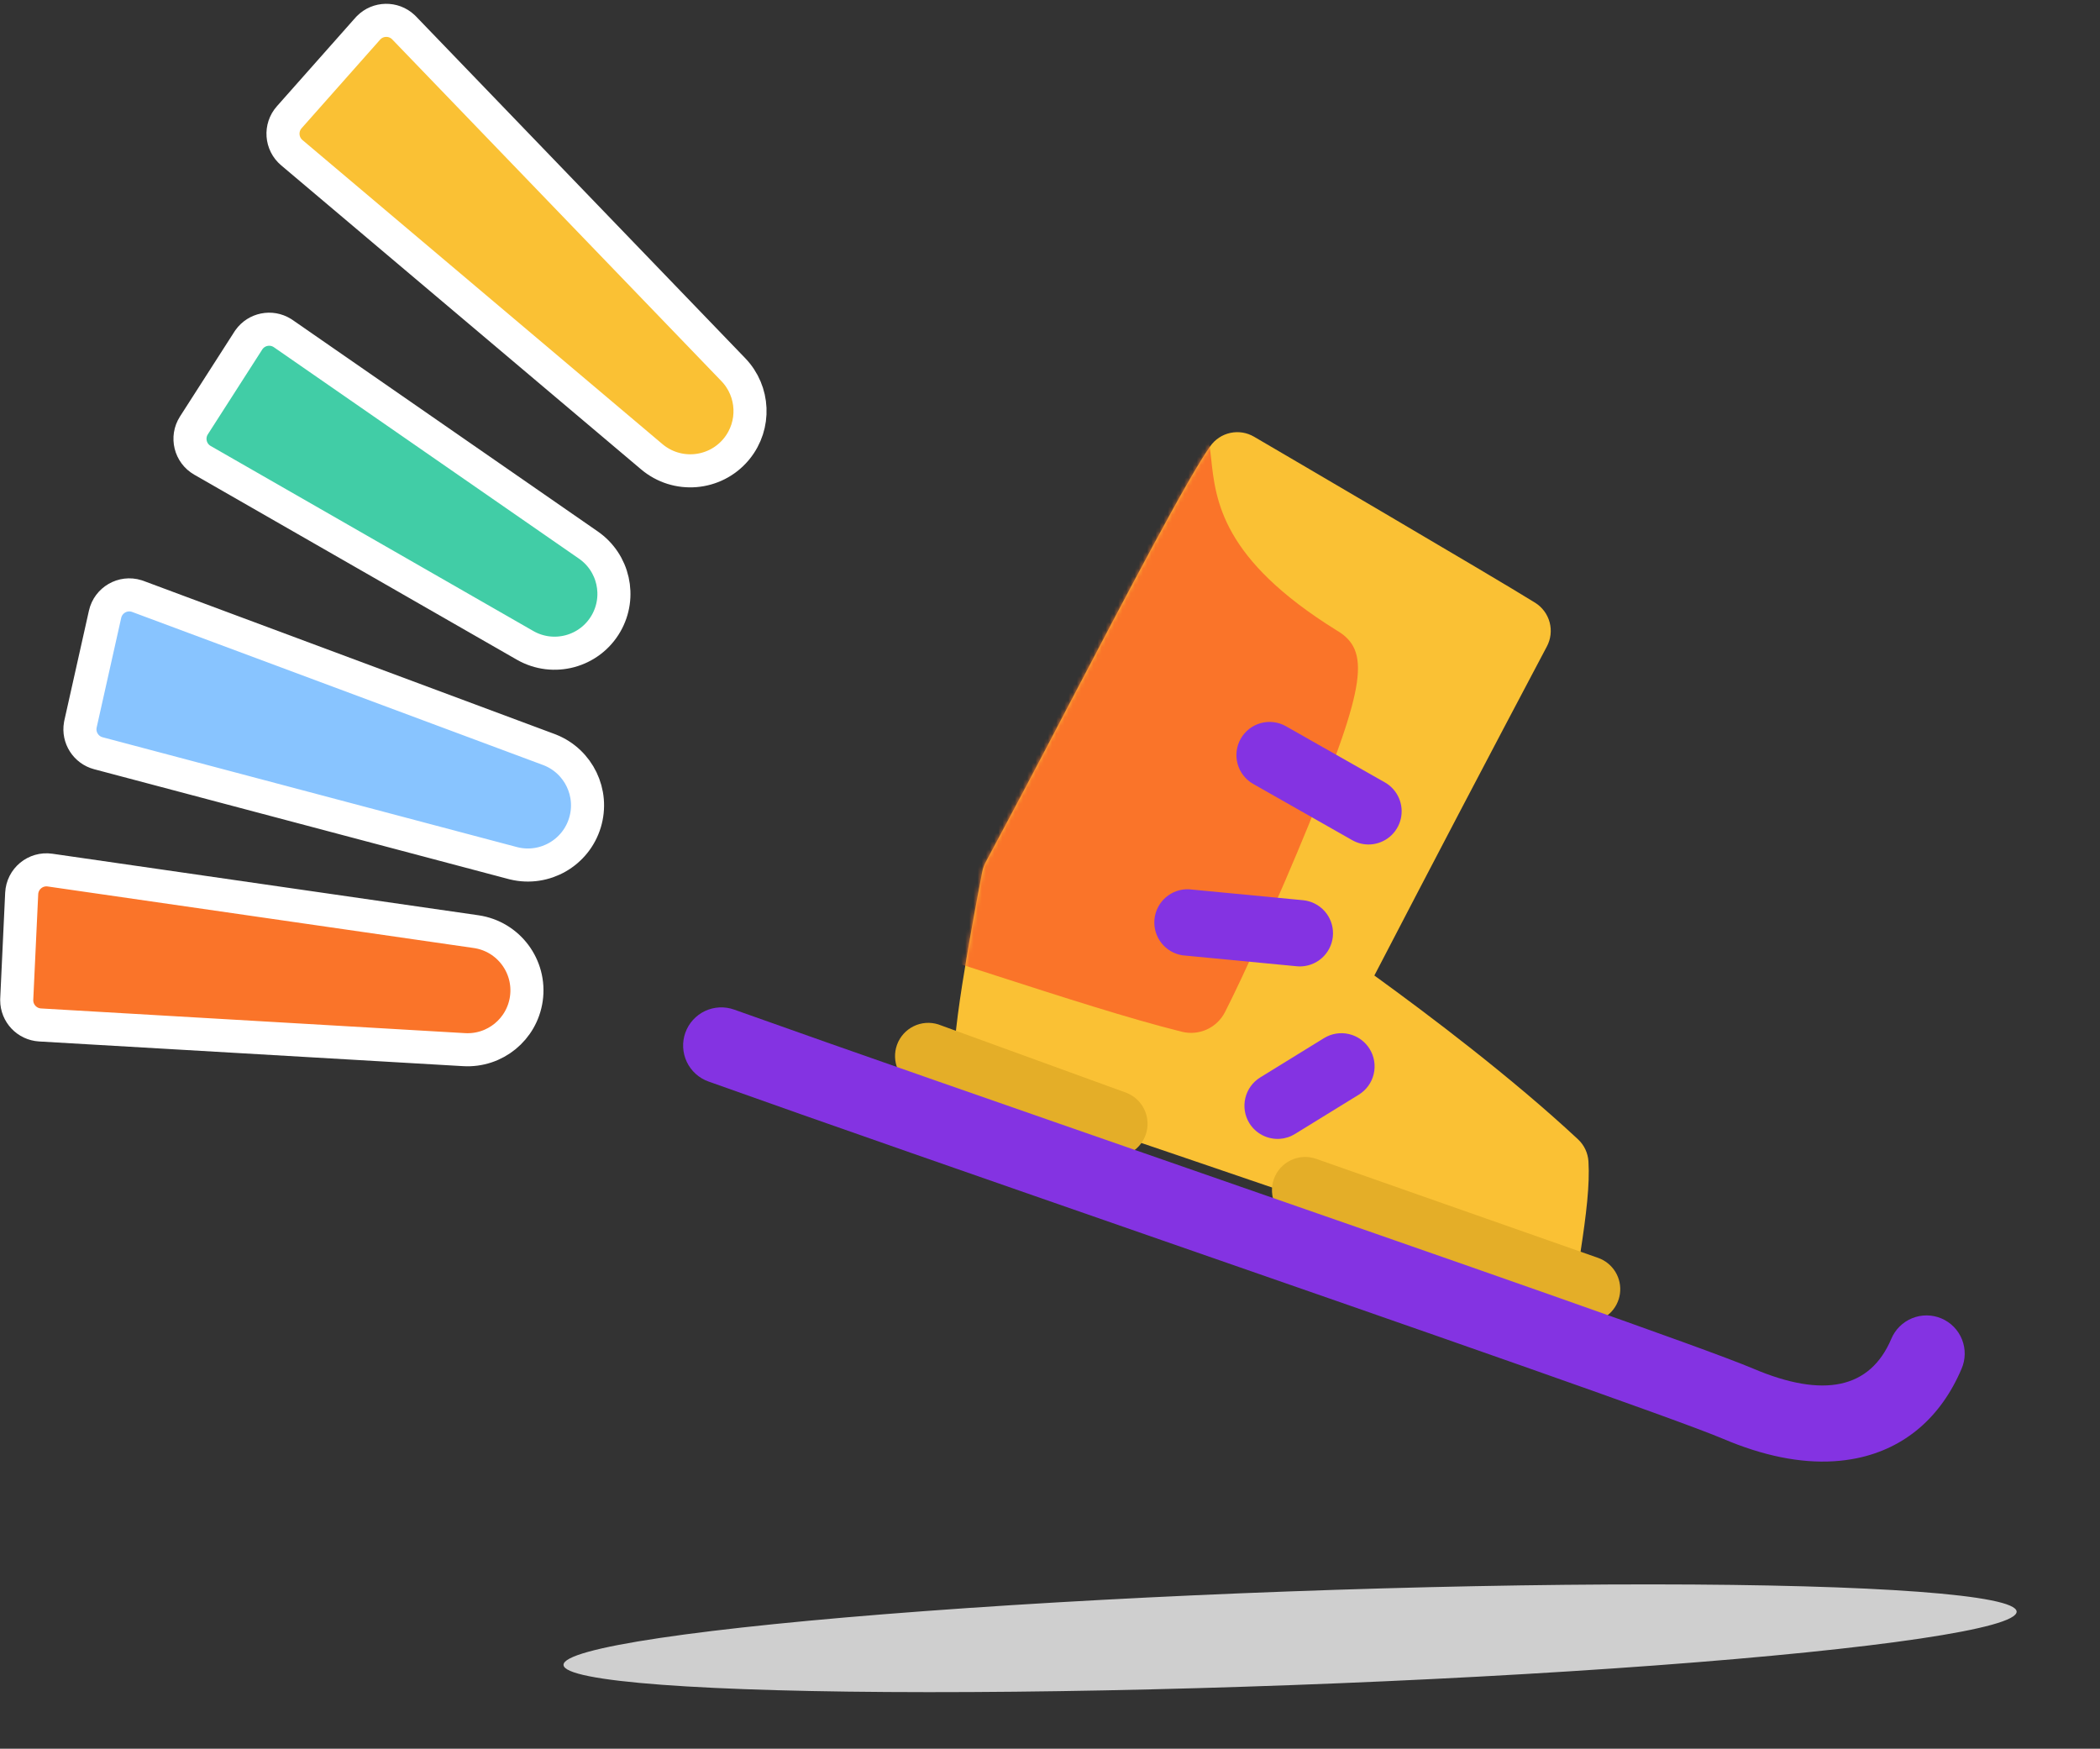
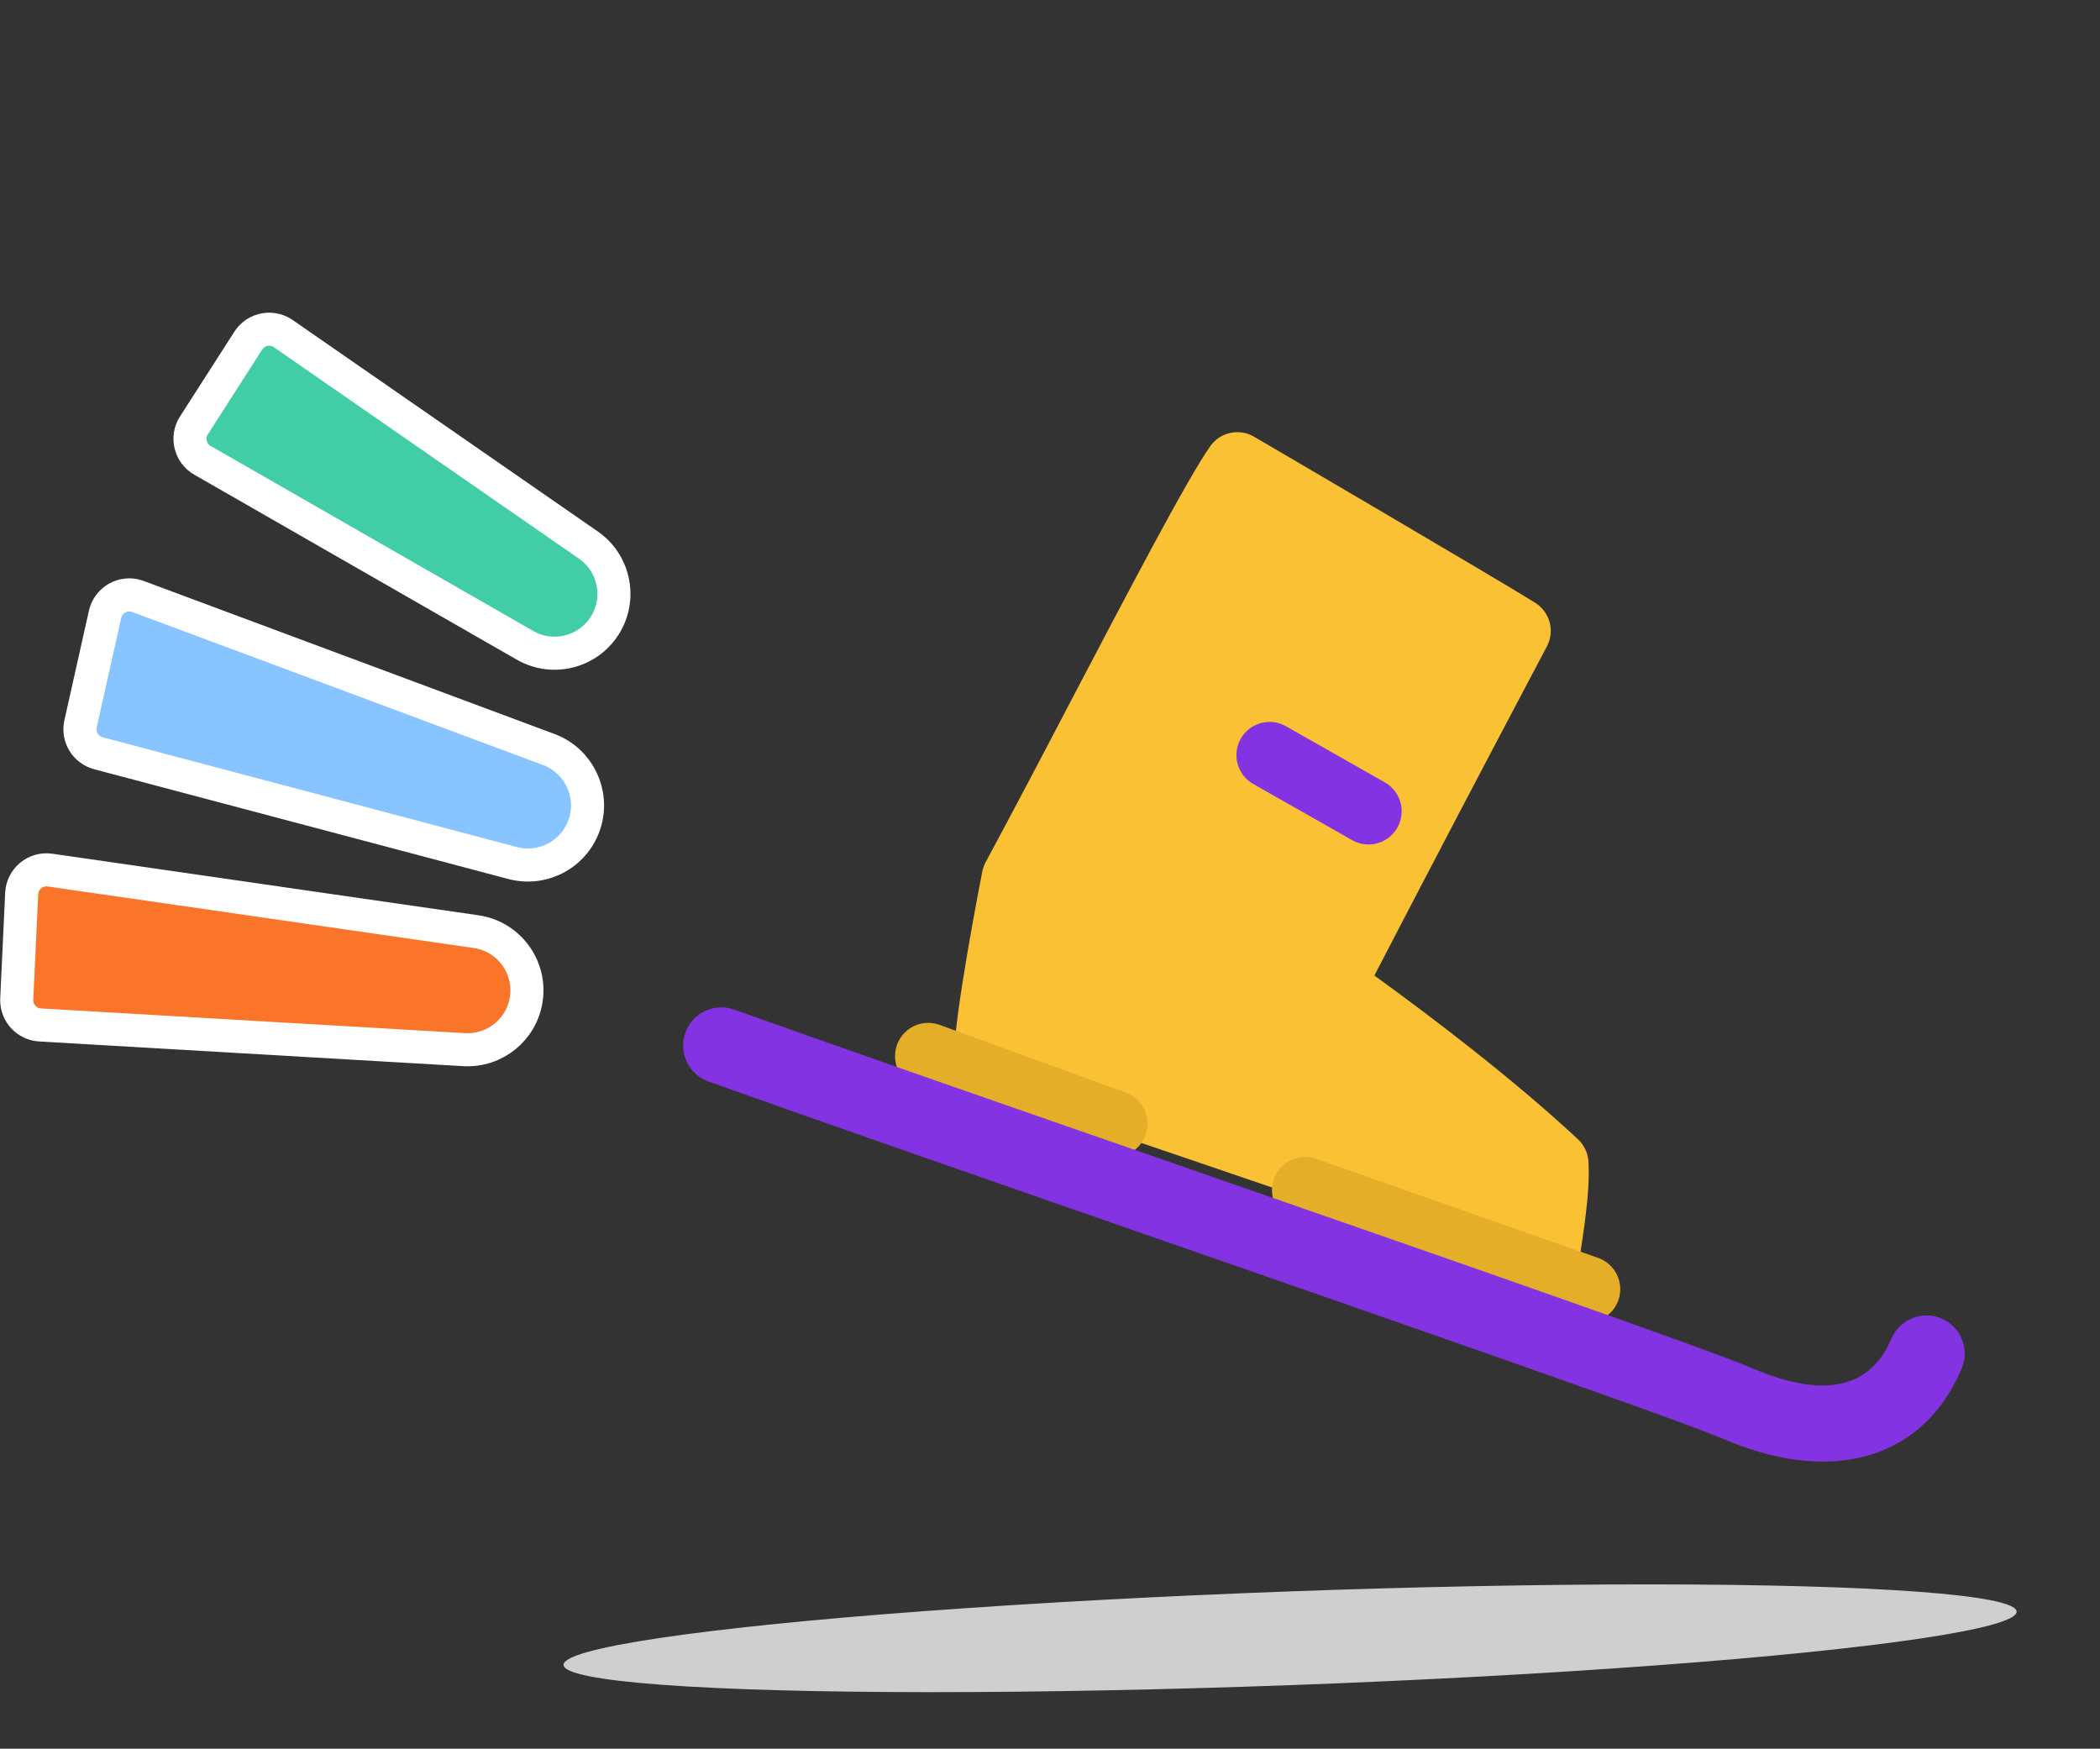
<svg xmlns="http://www.w3.org/2000/svg" width="508" height="423" viewBox="0 0 508 423" fill="none">
  <rect x="0" y="0" width="508" height="423" fill="#333333" stroke="none" />
  <g clip-path="url(#clip0_2045_24732)">
    <mask id="mask0_2045_24732" style="mask-type:luminance" maskUnits="userSpaceOnUse" x="135" y="51" width="373" height="372">
      <path d="M485.836 51.014L135.456 72.619L157.061 422.999L507.441 401.394L485.836 51.014Z" fill="white" />
    </mask>
    <g mask="url(#mask0_2045_24732)">
      <path d="M374.897 309.625C376.729 309.516 378.468 308.782 379.822 307.544C381.176 306.306 382.064 304.64 382.336 302.826C383.737 293.725 384.598 286.517 384.255 280.957C384.128 278.901 383.223 276.976 381.72 275.579C365.744 260.69 345.716 245.561 332.463 235.966C346.267 209.385 360.174 182.859 374.186 156.387C375.146 154.593 375.389 152.5 374.864 150.533C374.338 148.567 373.085 146.874 371.358 145.797C361.616 139.715 305.742 107.027 303.361 105.637C301.632 104.621 299.584 104.292 297.623 104.714C295.662 105.137 293.932 106.281 292.775 107.919C287.342 115.575 273.181 142.604 258.175 171.223C251.668 183.709 245.087 196.157 238.43 208.565C238.049 209.267 237.777 210.023 237.625 210.808C237.555 211.173 230.361 247.612 230.883 256.085C230.988 257.725 231.592 259.293 232.614 260.578C233.637 261.864 235.029 262.805 236.602 263.276C249.257 267.068 370.569 308.781 371.789 309.206C372.788 309.547 373.844 309.689 374.897 309.625Z" fill="#FAC134" />
      <path d="M384.404 319.849C386.255 319.737 388.01 318.988 389.371 317.729C390.732 316.469 391.615 314.778 391.87 312.941C392.126 311.105 391.737 309.236 390.771 307.653C389.805 306.071 388.321 304.871 386.571 304.259L318.38 280.308C316.37 279.603 314.163 279.726 312.244 280.649C310.324 281.572 308.85 283.219 308.146 285.229C307.441 287.239 307.564 289.446 308.487 291.365C309.41 293.284 311.057 294.758 313.067 295.463L381.258 319.414C382.267 319.766 383.337 319.914 384.404 319.849Z" fill="#E4AE28" />
      <path d="M270.094 279.843C271.93 279.721 273.669 278.972 275.02 277.722C276.371 276.472 277.252 274.796 277.516 272.975C277.779 271.153 277.41 269.297 276.469 267.715C275.528 266.133 274.073 264.922 272.346 264.284L226.986 247.793C225.009 247.164 222.866 247.324 221.004 248.239C219.143 249.154 217.707 250.754 216.998 252.703C216.288 254.652 216.36 256.8 217.198 258.698C218.036 260.595 219.575 262.096 221.493 262.885L266.854 279.376C267.891 279.751 268.993 279.91 270.094 279.843Z" fill="#E4AE28" />
      <path d="M443.603 353.459C445.485 353.345 447.357 353.1 449.204 352.725C460.756 350.337 469.513 342.856 474.508 331.099C474.994 329.98 475.253 328.777 475.271 327.558C475.29 326.339 475.066 325.128 474.615 323.996C474.163 322.863 473.491 321.832 472.639 320.96C471.786 320.088 470.77 319.394 469.648 318.917C468.525 318.44 467.32 318.19 466.101 318.182C464.882 318.173 463.673 318.405 462.544 318.866C461.415 319.327 460.389 320.006 459.524 320.866C458.659 321.725 457.972 322.747 457.504 323.873C452.396 335.896 441.142 338.302 424.089 331.042C412.399 326.071 351.611 304.949 287.247 282.577C245.668 268.129 204.08 253.672 177.59 244.208C176.448 243.8 175.237 243.621 174.025 243.682C172.814 243.742 171.626 244.04 170.53 244.559C169.434 245.079 168.451 245.809 167.638 246.708C166.824 247.607 166.195 248.658 165.787 249.8C165.379 250.942 165.2 252.153 165.26 253.364C165.321 254.576 165.619 255.763 166.138 256.859C166.657 257.955 167.387 258.938 168.287 259.752C169.186 260.566 170.236 261.195 171.379 261.603C197.897 271.084 239.542 285.555 281.187 300.036C342.42 321.315 405.743 343.317 416.854 348.046C426.511 352.153 435.48 353.96 443.603 353.459Z" fill="#8433E2" />
    </g>
    <mask id="mask1_2045_24732" style="mask-type:luminance" maskUnits="userSpaceOnUse" x="230" y="104" width="155" height="206">
-       <path d="M303.369 105.636C305.741 107.026 361.624 139.714 371.366 145.796C373.092 146.876 374.344 148.571 374.868 150.539C375.391 152.507 375.147 154.601 374.185 156.396C368.582 166.848 343.287 215.047 332.461 235.956C345.724 245.551 365.752 260.699 381.719 275.578C383.224 276.979 384.134 278.904 384.263 280.956C384.606 286.525 383.736 293.724 382.335 302.835C382.156 303.996 381.724 305.105 381.069 306.081C380.415 307.057 379.553 307.877 378.546 308.483C377.441 309.155 376.188 309.547 374.896 309.624C373.863 309.688 372.808 309.54 371.797 309.205C370.568 308.781 249.266 267.076 236.601 263.276C233.377 262.317 231.099 259.45 230.891 256.084C230.369 247.611 237.553 211.173 237.624 210.817C237.781 210.029 238.056 209.27 238.438 208.564C243.995 198.262 251.019 184.88 258.183 171.231C273.18 142.604 287.34 115.575 292.782 107.918C293.944 106.285 295.674 105.145 297.633 104.723C299.592 104.301 301.638 104.627 303.369 105.636Z" fill="white" />
-     </mask>
+       </mask>
    <g mask="url(#mask1_2045_24732)">
      <path d="M269.393 93.829C271.724 90.354 276.113 88.889 280.046 90.229C291.174 94.023 292.208 103.742 292.97 110.831C294.067 121.13 295.576 135.235 323.284 152.445C331.597 157.273 330.41 165.639 316.57 199.526C309.333 217.252 300.425 236.84 296.326 244.821C295.379 246.675 293.832 248.153 291.937 249.014C290.042 249.875 287.911 250.07 285.891 249.565C273.381 246.467 256.109 240.887 240.867 235.968C229.761 232.386 219.279 228.997 212.18 227.047C208.546 226.058 205.7 223.429 204.359 219.847C199.743 207.423 221.619 165.026 269.393 93.829Z" fill="#FA7429" />
    </g>
    <path d="M331.556 204.256C333.278 204.143 334.917 203.48 336.233 202.363C337.548 201.246 338.469 199.736 338.859 198.055C339.249 196.375 339.089 194.613 338.401 193.031C337.712 191.449 336.533 190.13 335.038 189.27L311.079 175.67C309.228 174.619 307.036 174.347 304.984 174.912C303.969 175.192 303.018 175.67 302.187 176.317C301.355 176.965 300.66 177.77 300.14 178.686C299.619 179.602 299.285 180.612 299.155 181.658C299.025 182.703 299.102 183.764 299.382 184.78C299.662 185.796 300.14 186.747 300.787 187.578C301.435 188.409 302.239 189.105 303.156 189.625L327.106 203.226C328.457 203.997 330.004 204.355 331.556 204.256Z" fill="#8433E2" />
-     <path d="M314.955 233.75C316.967 233.62 318.856 232.737 320.247 231.277C321.638 229.817 322.428 227.887 322.461 225.871C322.495 223.855 321.768 221.9 320.426 220.395C319.083 218.891 317.224 217.946 315.217 217.75L287.584 215.103C285.532 215.023 283.527 215.732 281.981 217.083C280.435 218.435 279.464 220.327 279.27 222.372C279.075 224.416 279.67 226.457 280.933 228.077C282.195 229.696 284.03 230.771 286.061 231.08L313.685 233.727C314.107 233.771 314.532 233.779 314.955 233.75Z" fill="#8433E2" />
-     <path d="M309.561 275.474C310.874 275.394 312.147 274.987 313.264 274.292L328.7 264.788C330.514 263.672 331.81 261.882 332.304 259.81C332.798 257.738 332.448 255.555 331.332 253.741C330.216 251.927 328.426 250.631 326.354 250.137C324.282 249.644 322.099 249.993 320.285 251.109L304.85 260.622C303.04 261.741 301.746 263.532 301.253 265.602C300.76 267.672 301.107 269.854 302.218 271.669C302.983 272.908 304.07 273.917 305.363 274.587C306.657 275.257 308.107 275.564 309.561 275.474Z" fill="#8433E2" />
  </g>
-   <path d="M89.176 6.704C91.452 4.397 95.163 4.32 97.532 6.53L97.765 6.759L177.393 89.415C182.46 94.674 182.796 102.87 178.227 108.521L178.006 108.787C172.851 114.863 163.75 115.619 157.663 110.477L70.586 36.927C68.012 34.753 67.733 30.885 69.968 28.363L88.954 6.942L89.176 6.704Z" fill="#FAC134" stroke="white" stroke-width="8" />
  <path d="M60.241 82.133C62.076 79.575 65.59 78.873 68.267 80.53L68.532 80.703L142.333 131.843C148.467 136.094 150.322 144.336 146.6 150.805C142.65 157.671 133.885 160.041 127.013 156.1L48.975 111.346C45.999 109.64 45.057 105.789 46.909 102.902L60.063 82.395L60.241 82.133Z" fill="#41CDA6" stroke="white" stroke-width="8" />
  <path d="M33.365 144.276L132.732 181.287L133.064 181.415C139.988 184.187 143.678 191.807 141.508 198.984C139.293 206.31 131.755 210.612 124.352 208.844L123.999 208.756L23.798 182.2C20.779 181.4 18.896 178.428 19.422 175.383L19.481 175.089L25.416 148.586C26.186 145.148 29.725 143.135 33.044 144.166L33.365 144.276Z" fill="#88C4FF" stroke="white" stroke-width="8" />
  <path d="M115.162 225.35C123.005 226.482 128.448 233.754 127.324 241.598C126.266 248.985 119.725 254.331 112.275 253.897L9.695 247.924C6.516 247.739 4.054 245.108 4.044 241.959L4.051 241.653L5.247 216.124C5.413 212.585 8.592 209.959 12.098 210.466L115.162 225.35Z" fill="#FA7429" stroke="white" stroke-width="8" />
  <ellipse cx="312.075" cy="396.277" rx="175.875" ry="11.332" transform="rotate(-2.102 312.075 396.277)" fill="#CFCFCF" />
  <defs>
    <clipPath id="clip0_2045_24732">
      <rect width="351.046" height="351.045" fill="white" transform="matrix(-0.998 0.062 0.062 0.998 485.836 51.014)" />
    </clipPath>
  </defs>
</svg>